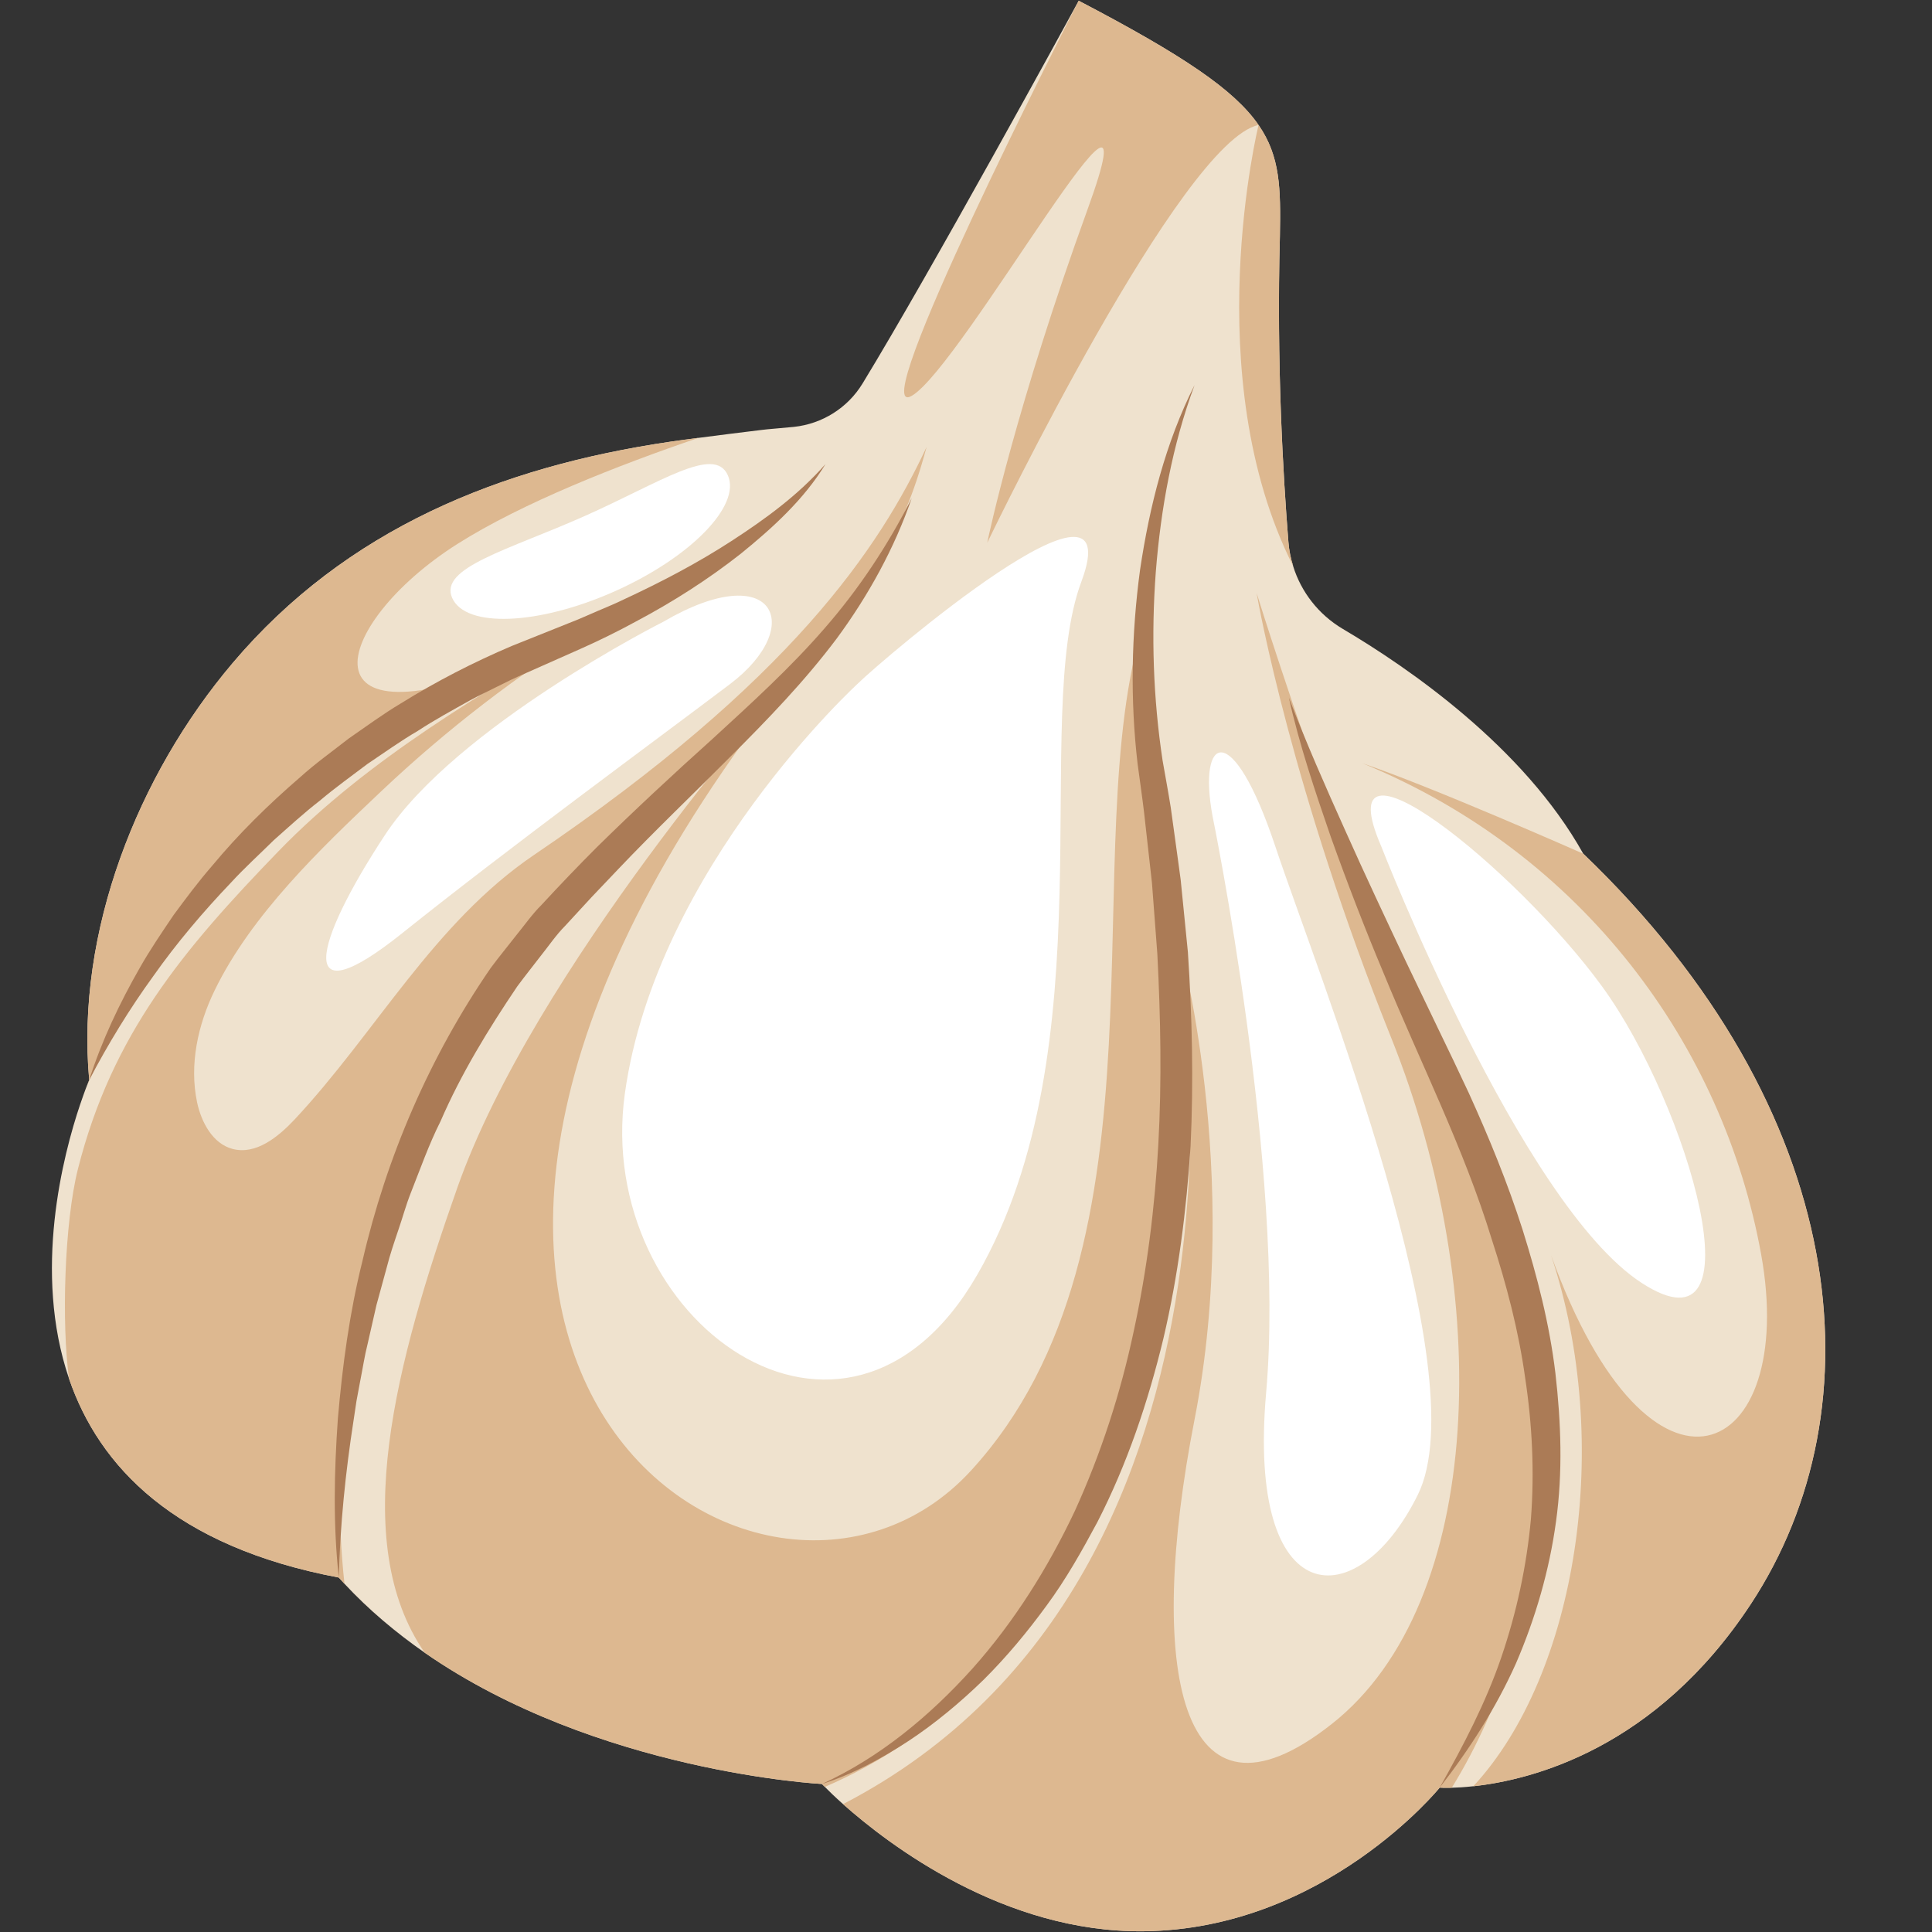
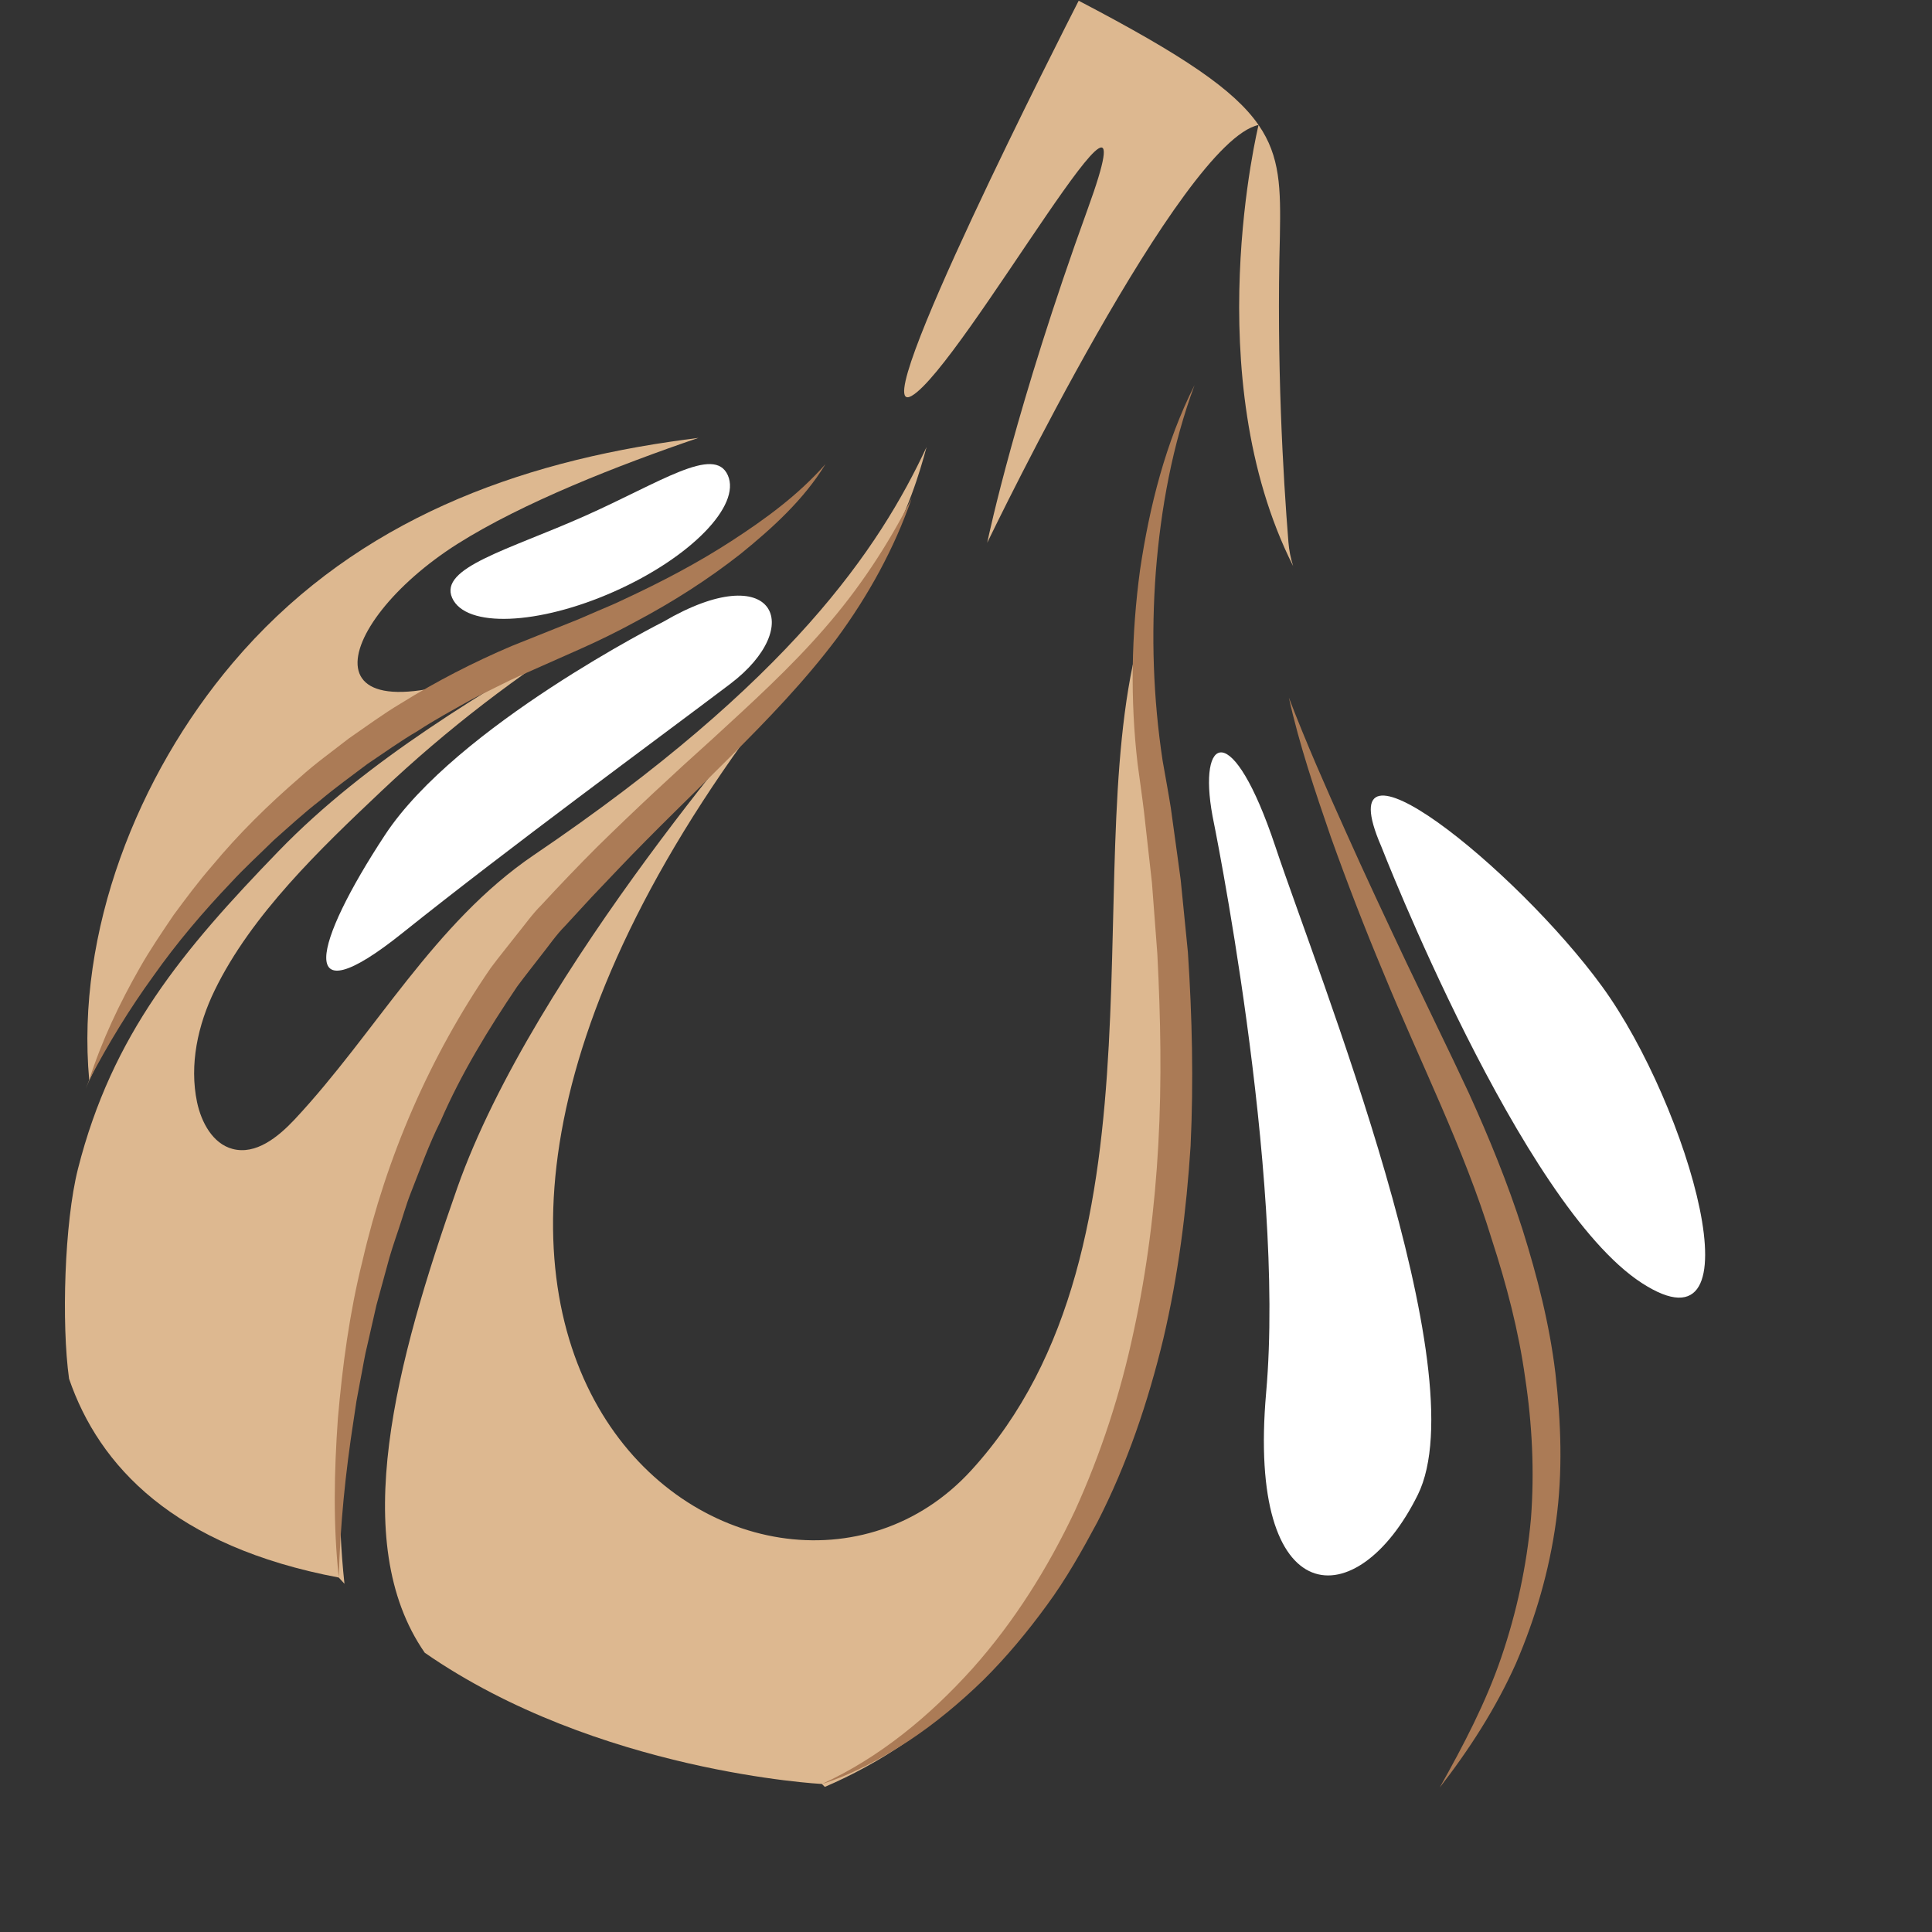
<svg xmlns="http://www.w3.org/2000/svg" version="1.0" preserveAspectRatio="xMidYMid meet" height="1080" viewBox="0 0 810 810" zoomAndPan="magnify" width="1080">
  <rect x="0" y="0" width="810" height="810" fill="#333333" stroke="none" />
  <defs>
    <clipPath id="57cf4c5a7e">
-       <path clip-rule="nonzero" d="M 21.77 0.312 L 765.258 0.312 L 765.258 809.699 L 21.77 809.699 Z M 21.77 0.312" />
-     </clipPath>
+       </clipPath>
    <clipPath id="be616cee62">
      <path clip-rule="nonzero" d="M 353 248.125 L 647.98 248.125 L 647.98 809.699 L 353 809.699 Z M 353 248.125" />
    </clipPath>
  </defs>
  <g clip-path="url(#57cf4c5a7e)">
    <path fill-rule="nonzero" fill-opacity="1" d="M 734.07 672.457 C 694.133 733.211 642.227 746.227 617.695 748.891 C 614.035 749.297 610.965 749.473 608.66 749.523 C 605.406 749.613 603.598 749.473 603.598 749.473 C 603.598 749.473 555.395 808.926 479.363 809.695 C 420.859 810.281 372.613 773.422 353.453 756.391 C 349.797 753.137 347.223 750.605 345.82 749.16 C 345.008 748.395 344.602 747.941 344.602 747.941 C 344.602 747.941 250.363 743.062 178.078 692.918 C 166.109 684.562 154.676 675.031 144.422 664.008 C 143.609 663.148 142.844 662.293 142.027 661.391 C 73 648.375 41.512 614.676 28.953 578.039 C 13.637 533.23 26.508 484.082 33.559 463.164 C 33.605 462.984 33.695 462.758 33.785 462.527 C 34.598 460.184 35.273 458.195 35.863 456.66 C 35.91 456.57 35.91 456.523 35.953 456.43 C 36.855 454.086 37.402 452.82 37.402 452.82 C 31.754 390.656 57.73 324.977 97.531 277.996 C 145.148 221.754 209.703 195.688 280.945 185.207 C 284.875 184.621 288.852 184.078 292.828 183.582 C 301.684 182.406 310.582 181.324 319.438 180.238 C 321.742 179.922 326.934 179.559 332.809 178.977 C 344.738 177.711 355.398 171.023 361.637 160.77 C 390.137 114.059 448.059 8.039 452.035 0.719 C 452.168 0.445 452.258 0.312 452.258 0.312 C 496.258 23.305 517.492 37.715 527.656 52.398 C 536.785 65.586 536.961 79.008 536.602 98.973 C 535.156 152.32 537.961 199.664 540.172 227.223 C 540.445 230.695 541.117 234.09 542.16 237.34 L 542.16 237.387 C 545.543 248.273 552.867 257.668 562.898 263.629 C 590.363 279.848 638.793 313.094 663.777 357.91 C 663.82 357.953 663.82 357.953 663.82 357.953 C 776.039 465.602 788.281 590.059 734.07 672.457" fill="#efe2ce" />
  </g>
  <path fill-rule="nonzero" fill-opacity="1" d="M 223.801 274.246 C 227.637 272.438 231.523 270.723 235.5 269.008 C 231.434 270.902 227.547 272.668 223.801 274.246" fill="#ddb890" />
  <path fill-rule="nonzero" fill-opacity="1" d="M 223.617 274.336 C 127.031 319.238 72.727 391.062 72.727 391.062 C 72.727 391.062 45.531 432.988 35.953 456.43 C 36.855 454.086 37.402 452.82 37.402 452.82 C 31.754 390.656 57.73 324.977 97.531 277.996 C 145.148 221.754 209.703 195.688 280.945 185.207 C 284.875 184.621 288.852 184.078 292.828 183.582 C 259.309 195.008 219.145 210.73 191.723 228.078 C 138.547 261.824 123.188 317.523 223.617 274.336" fill="#ddb890" />
  <path fill-rule="nonzero" fill-opacity="1" d="M 388.469 187.422 C 385.531 198.312 380.875 214.117 369.945 233.77 C 368.859 235.805 367.641 237.879 366.332 240.004 C 353.727 261.102 333.941 286.129 302.047 313.953 C 301.906 314.09 301.727 314.227 301.594 314.359 C 280.902 332.43 260.891 351.449 242.773 372.141 C 242.094 372.906 241.414 373.676 240.742 374.441 C 207.805 412.434 183.273 455.844 165.25 502.645 C 164.66 504.137 164.121 505.629 163.578 507.117 C 149.98 544.023 142.93 583.148 142.48 622.402 C 142.48 622.449 142.48 622.496 142.48 622.496 C 142.301 636.363 142.93 650.23 144.422 664.008 C 143.609 663.148 142.844 662.293 142.027 661.391 C 73 648.375 41.512 614.676 28.953 578.039 C 25.746 555.047 26.984 512.676 32.676 490.086 C 47 433.617 76.613 398.383 116.816 356.824 C 154 318.426 203.062 289.742 249.277 262.91 C 217.246 282.742 187.25 305.82 159.871 331.707 C 134.484 355.695 105.434 383.434 89.984 415.234 C 82.934 429.738 79.32 446.359 82.621 462.129 C 84.426 470.57 89.172 479.469 97.48 481.688 C 107.242 484.305 116.594 476.715 123.508 469.352 C 157.523 432.988 181.832 387 223.801 358.496 C 331.68 285.402 368.68 229.75 388.469 187.422" fill="#ddb890" />
  <path fill-rule="nonzero" fill-opacity="1" d="M 346.094 194.574 C 337.066 209.398 323.926 221.324 310.469 232.238 C 296.777 243 282.023 252.395 266.648 260.551 C 259.004 264.715 251.195 268.574 243.242 272.098 L 219.742 282.527 C 215.871 284.199 212.07 286.027 208.309 287.945 C 204.555 289.855 200.719 291.609 197.027 293.645 C 189.676 297.773 182.254 301.777 175.199 306.41 C 167.91 310.656 161.07 315.602 154.059 320.285 C 147.34 325.375 140.461 330.281 134.023 335.734 C 127.34 340.902 121.133 346.625 114.805 352.23 C 108.793 358.156 102.523 363.852 96.797 370.078 C 85.129 382.332 74.113 395.285 64.309 409.184 C 54.312 422.957 45.395 437.547 37.383 452.82 C 42.621 436.379 50.098 420.645 58.719 405.566 C 63.023 398 67.93 390.828 72.805 383.598 C 77.973 376.602 83.191 369.594 88.918 363.016 C 100.059 349.582 112.562 337.297 125.789 325.891 C 132.281 320.02 139.418 314.945 146.301 309.555 C 153.504 304.605 160.531 299.379 168.059 294.906 C 182.91 285.668 198.516 277.641 214.605 270.809 L 238.582 261.211 C 242.562 259.719 246.395 257.922 250.301 256.266 C 254.203 254.613 258.133 252.992 261.934 251.129 C 277.305 243.98 292.375 236.098 306.617 226.855 C 320.84 217.637 334.727 207.516 346.094 194.574" fill="#ab7b56" />
  <path fill-rule="nonzero" fill-opacity="1" d="M 490.023 509.199 C 489.98 509.422 489.938 509.695 489.938 509.918 C 487.629 527.582 484.336 546.781 479.68 567.875 C 479.633 568.012 479.633 568.195 479.59 568.328 C 479.59 568.371 479.59 568.418 479.547 568.461 C 454.016 684.426 388.602 730.867 345.82 749.16 C 345.008 748.395 344.602 747.941 344.602 747.941 C 344.602 747.941 250.363 743.062 178.078 692.918 C 145.777 646.344 166.016 570.996 191.723 497.992 C 223.844 406.832 325.309 291.73 331.633 284.637 C 106.742 568.691 320.16 711.398 407.082 616.574 C 494.047 521.707 450 354.562 479.59 260.648 C 470.602 310.07 485.871 346.027 491.875 403.895 C 494.816 432.309 495.535 466.008 490.023 509.199" fill="#ddb890" />
  <g clip-path="url(#be616cee62)">
-     <path fill-rule="nonzero" fill-opacity="1" d="M 647.738 593.809 L 647.738 593.852 C 647.914 629.586 643.266 661.887 634.773 690.344 C 628.219 712.477 619.32 732.266 608.66 749.523 C 605.406 749.613 603.598 749.473 603.598 749.473 C 603.598 749.473 555.395 808.926 479.363 809.695 C 420.859 810.281 372.613 773.422 353.453 756.391 C 540.398 659.445 494.137 394.094 494.137 394.094 C 494.137 394.094 521.152 491.215 500.824 595.117 C 480.492 699.016 494.047 773.555 558.422 722.734 C 622.797 671.91 626.188 542.035 583.27 435.109 C 541.707 331.574 527.656 253.418 526.844 248.637 C 527.93 252.113 541.211 294.754 561.855 351.672 C 561.855 351.766 561.902 351.902 561.945 351.988 C 561.988 352.035 561.988 352.078 562.035 352.125 C 591.582 406.926 611.145 455.527 623.977 494.605 C 624.02 494.832 624.109 495.059 624.203 495.324 C 643.176 553.332 647.332 589.922 647.691 593.535 C 647.738 593.719 647.738 593.809 647.738 593.809" fill="#ddb890" />
-   </g>
-   <path fill-rule="nonzero" fill-opacity="1" d="M 734.07 672.457 C 694.133 733.211 642.227 746.227 617.695 748.891 C 661.062 702.133 676.652 605.191 650.266 526.18 C 692.191 642.414 753.945 611.922 738.363 525.867 C 722.547 438.496 663.82 357.953 571.207 320.008 C 600.891 330.082 661.879 357.098 663.777 357.91 C 663.82 357.953 663.82 357.953 663.82 357.953 C 776.039 465.602 788.281 590.059 734.07 672.457" fill="#ddb890" />
+     </g>
  <path fill-rule="nonzero" fill-opacity="1" d="M 344.586 747.957 C 369.039 736.73 389.891 719.309 407.578 699.699 C 425.238 679.93 439.359 657.332 450.625 633.496 C 461.566 609.484 469.773 584.25 475.262 558.398 C 480.891 532.574 484.18 506.215 485.637 479.734 C 487.102 453.23 486.594 426.621 485.227 400.039 L 483.719 380.117 L 482.965 370.148 L 481.855 360.25 L 479.637 340.434 C 478.848 333.773 477.84 327.012 476.953 320.312 C 473.777 293.234 474.352 265.793 477.973 238.914 C 481.961 212.141 488.688 185.535 500.824 161.449 C 491.492 186.656 486.688 213.168 484.586 239.645 C 482.586 266.156 483.469 292.789 487.438 318.949 C 488.578 325.523 489.812 332 490.859 338.637 L 493.637 358.785 L 495.008 368.867 L 496.016 378.965 L 498.027 399.164 C 499.82 426.184 500.438 453.324 499.16 480.477 C 497.41 507.586 493.984 534.676 487.746 561.234 C 481.355 587.715 472.578 613.785 460.094 638.121 C 453.637 650.16 446.938 662.102 438.812 673.105 C 430.77 684.133 422.035 694.66 412.367 704.266 C 402.594 713.754 392.125 722.516 380.793 729.984 C 369.449 737.375 357.438 743.895 344.586 747.957" fill="#ab7b56" />
  <path fill-rule="nonzero" fill-opacity="1" d="M 540.355 292.449 C 547.609 311.41 555.777 329.926 564.082 348.379 C 572.328 366.852 580.945 385.152 589.582 403.434 L 602.703 430.773 C 607.113 439.836 611.48 449.012 615.82 458.297 C 624.273 476.906 632.055 495.898 638.336 515.504 C 644.488 535.113 649.66 555.195 652.121 575.797 C 654.484 596.344 655.234 617.262 652.375 637.859 C 649.574 658.441 643.73 678.465 635.594 697.34 C 627.184 716.148 616.043 733.438 603.598 749.461 C 613.562 731.738 622.934 713.859 629.41 694.891 C 635.879 675.961 640.066 656.445 641.855 636.734 C 643.355 616.98 642.391 597.133 639.41 577.551 C 636.691 557.922 631.613 538.602 625.441 519.637 C 613.746 481.422 595.445 445.438 579.961 407.711 C 572.098 388.969 564.777 369.992 557.934 350.844 C 551.32 331.625 544.762 312.32 540.355 292.449" fill="#ab7b56" />
  <path fill-rule="nonzero" fill-opacity="1" d="M 527.656 52.398 C 495.266 59.219 416.93 221.348 413.902 227.539 C 414.582 224.238 426.098 170.074 456.004 87.68 C 486.906 2.57 403.332 153.902 382.234 165.965 C 361.723 177.711 447.242 10.113 452.035 0.719 C 452.168 0.445 452.258 0.312 452.258 0.312 C 496.258 23.305 517.492 37.715 527.656 52.398" fill="#ddb890" />
  <path fill-rule="nonzero" fill-opacity="1" d="M 527.656 52.398 C 536.785 65.586 536.961 79.008 536.602 98.973 C 535.156 152.32 537.961 199.664 540.172 227.223 C 540.445 230.695 541.117 234.09 542.16 237.34 C 501.859 157.426 527.656 52.398 527.656 52.398" fill="#ddb890" />
  <path fill-rule="nonzero" fill-opacity="1" d="M 142.043 661.371 C 139.621 639.309 140.086 616.984 141.652 594.785 C 143.57 572.613 146.523 550.395 151.961 528.672 C 162.02 485.07 180.141 443.012 205.773 405.777 C 209.145 401.238 212.758 396.852 216.242 392.383 C 219.824 388.012 223.094 383.281 227.055 379.359 C 234.656 371.121 242.363 363.074 250.227 355.203 C 266.102 339.598 282.375 324.461 298.797 309.715 C 315.047 294.793 331.301 280.027 345.641 263.508 C 360.023 247.051 372.219 228.664 382.234 208.883 C 375.004 229.84 364.105 249.637 350.82 267.68 C 337.355 285.609 321.777 301.73 306.094 317.367 C 290.465 333.094 274.512 348.273 259.371 364.207 L 248.02 376.141 L 236.91 388.203 C 233.031 392.113 230.066 396.582 226.68 400.793 C 223.402 405.07 220.031 409.27 216.828 413.605 C 204.734 431.531 193.367 450.074 184.719 470.047 C 179.824 479.762 176.215 490.055 172.203 500.184 C 170.199 505.25 168.793 510.531 167.004 515.684 C 165.266 520.855 163.492 526.023 162.156 531.328 L 157.832 547.152 L 154.188 563.168 C 152.828 568.488 152.047 573.918 150.961 579.297 L 149.453 587.395 L 148.23 595.543 C 144.859 617.262 142.605 639.23 142.043 661.371" fill="#ab7b56" />
  <path fill-rule="nonzero" fill-opacity="1" d="M 305.148 199.262 C 310.797 211.961 289.508 233.77 257.594 247.969 C 225.68 262.164 195.227 263.379 189.574 250.684 C 183.922 237.98 213.191 230.566 245.102 216.367 C 277.016 202.168 299.496 186.559 305.148 199.262" fill="#ffffff" />
  <path fill-rule="nonzero" fill-opacity="1" d="M 278.145 260.648 C 278.145 260.648 191.516 304.309 161.418 350.047 C 131.32 395.789 123.418 427.406 168.594 391.27 C 213.77 355.129 273.918 311.094 306.055 286.809 C 338.188 262.516 324.562 233.531 278.145 260.648" fill="#ffffff" />
-   <path fill-rule="nonzero" fill-opacity="1" d="M 360.027 286.242 C 360.027 286.242 275.172 363.602 261.977 458.469 C 248.781 553.332 354.625 630.145 409.723 534.449 C 464.816 438.754 432.055 300.922 453.359 243.891 C 474.668 186.859 369.383 276.988 360.027 286.242" fill="#ffffff" />
  <path fill-rule="nonzero" fill-opacity="1" d="M 508.359 342.145 C 508.359 342.145 539.02 491.215 530.84 583.82 C 522.664 676.434 569.02 677.938 594.406 626.738 C 619.793 575.543 552.785 409.148 534.711 354.941 C 516.641 300.734 502.09 308.176 508.359 342.145" fill="#ffffff" />
  <path fill-rule="nonzero" fill-opacity="1" d="M 579.133 354.941 C 579.133 354.941 637.59 505.016 688.312 537.898 C 739.035 570.777 707.887 463.359 671.75 413.668 C 635.605 363.977 555 299.34 579.133 354.941" fill="#ffffff" />
</svg>